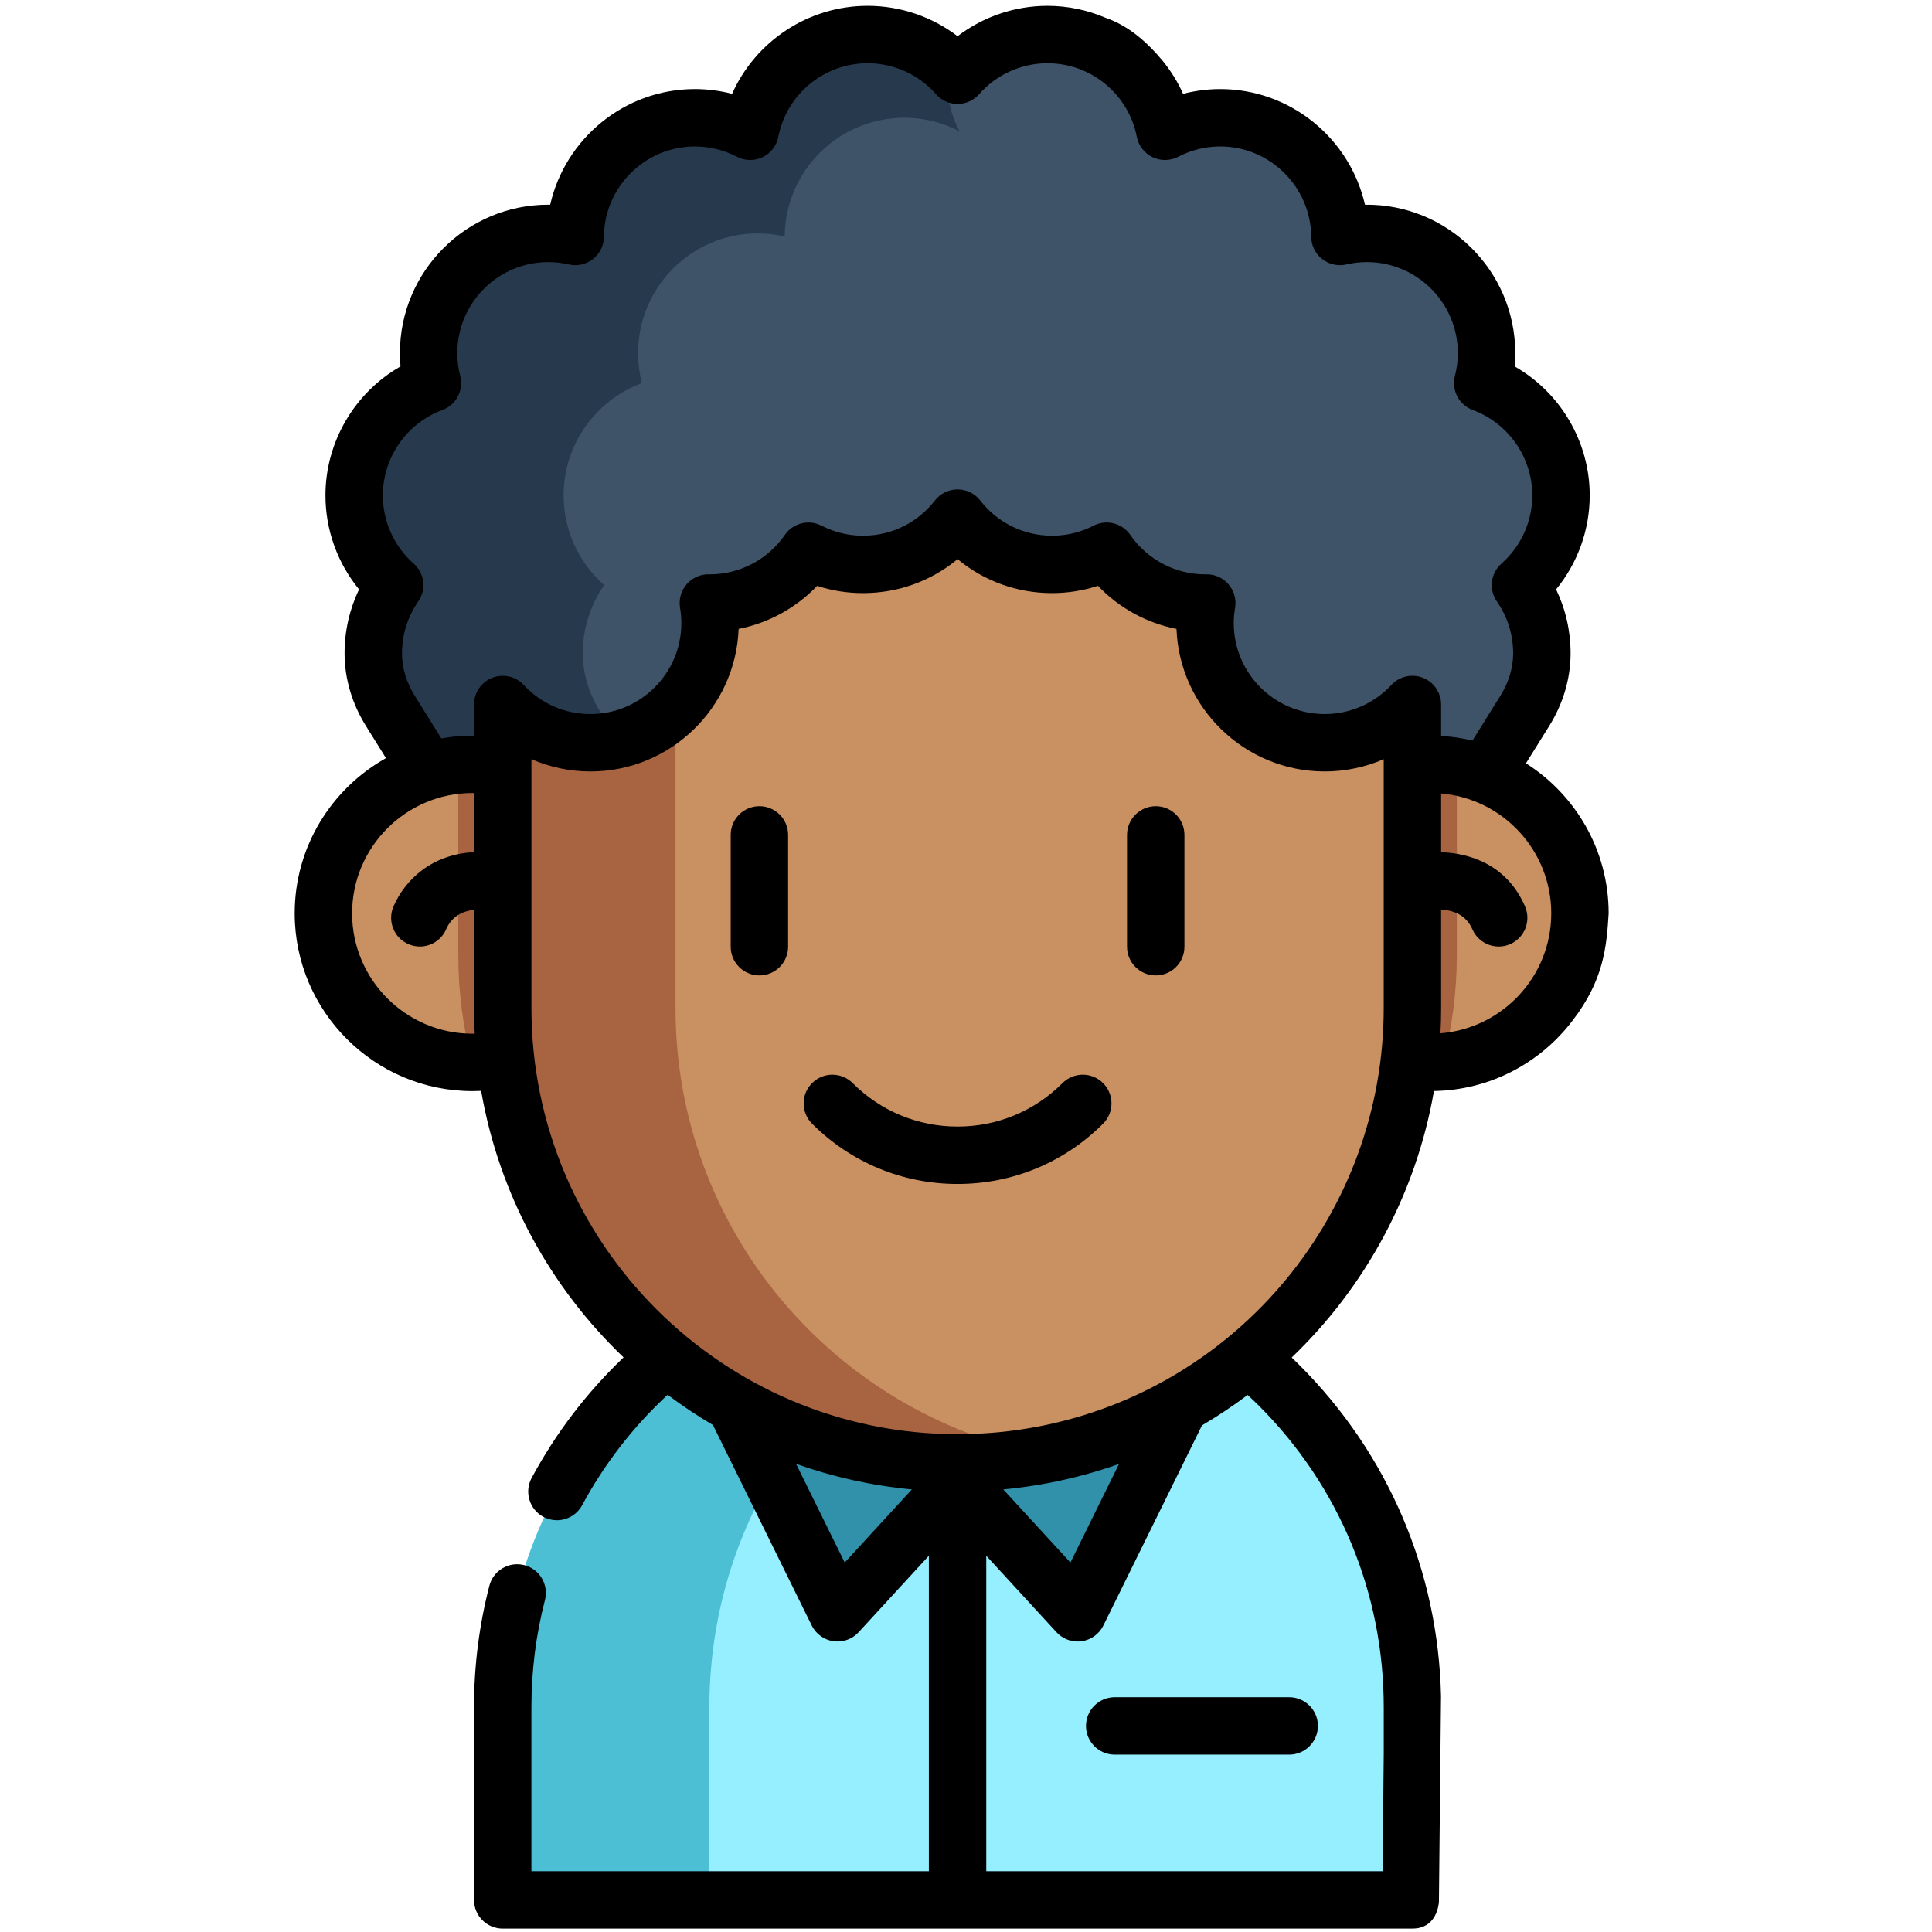
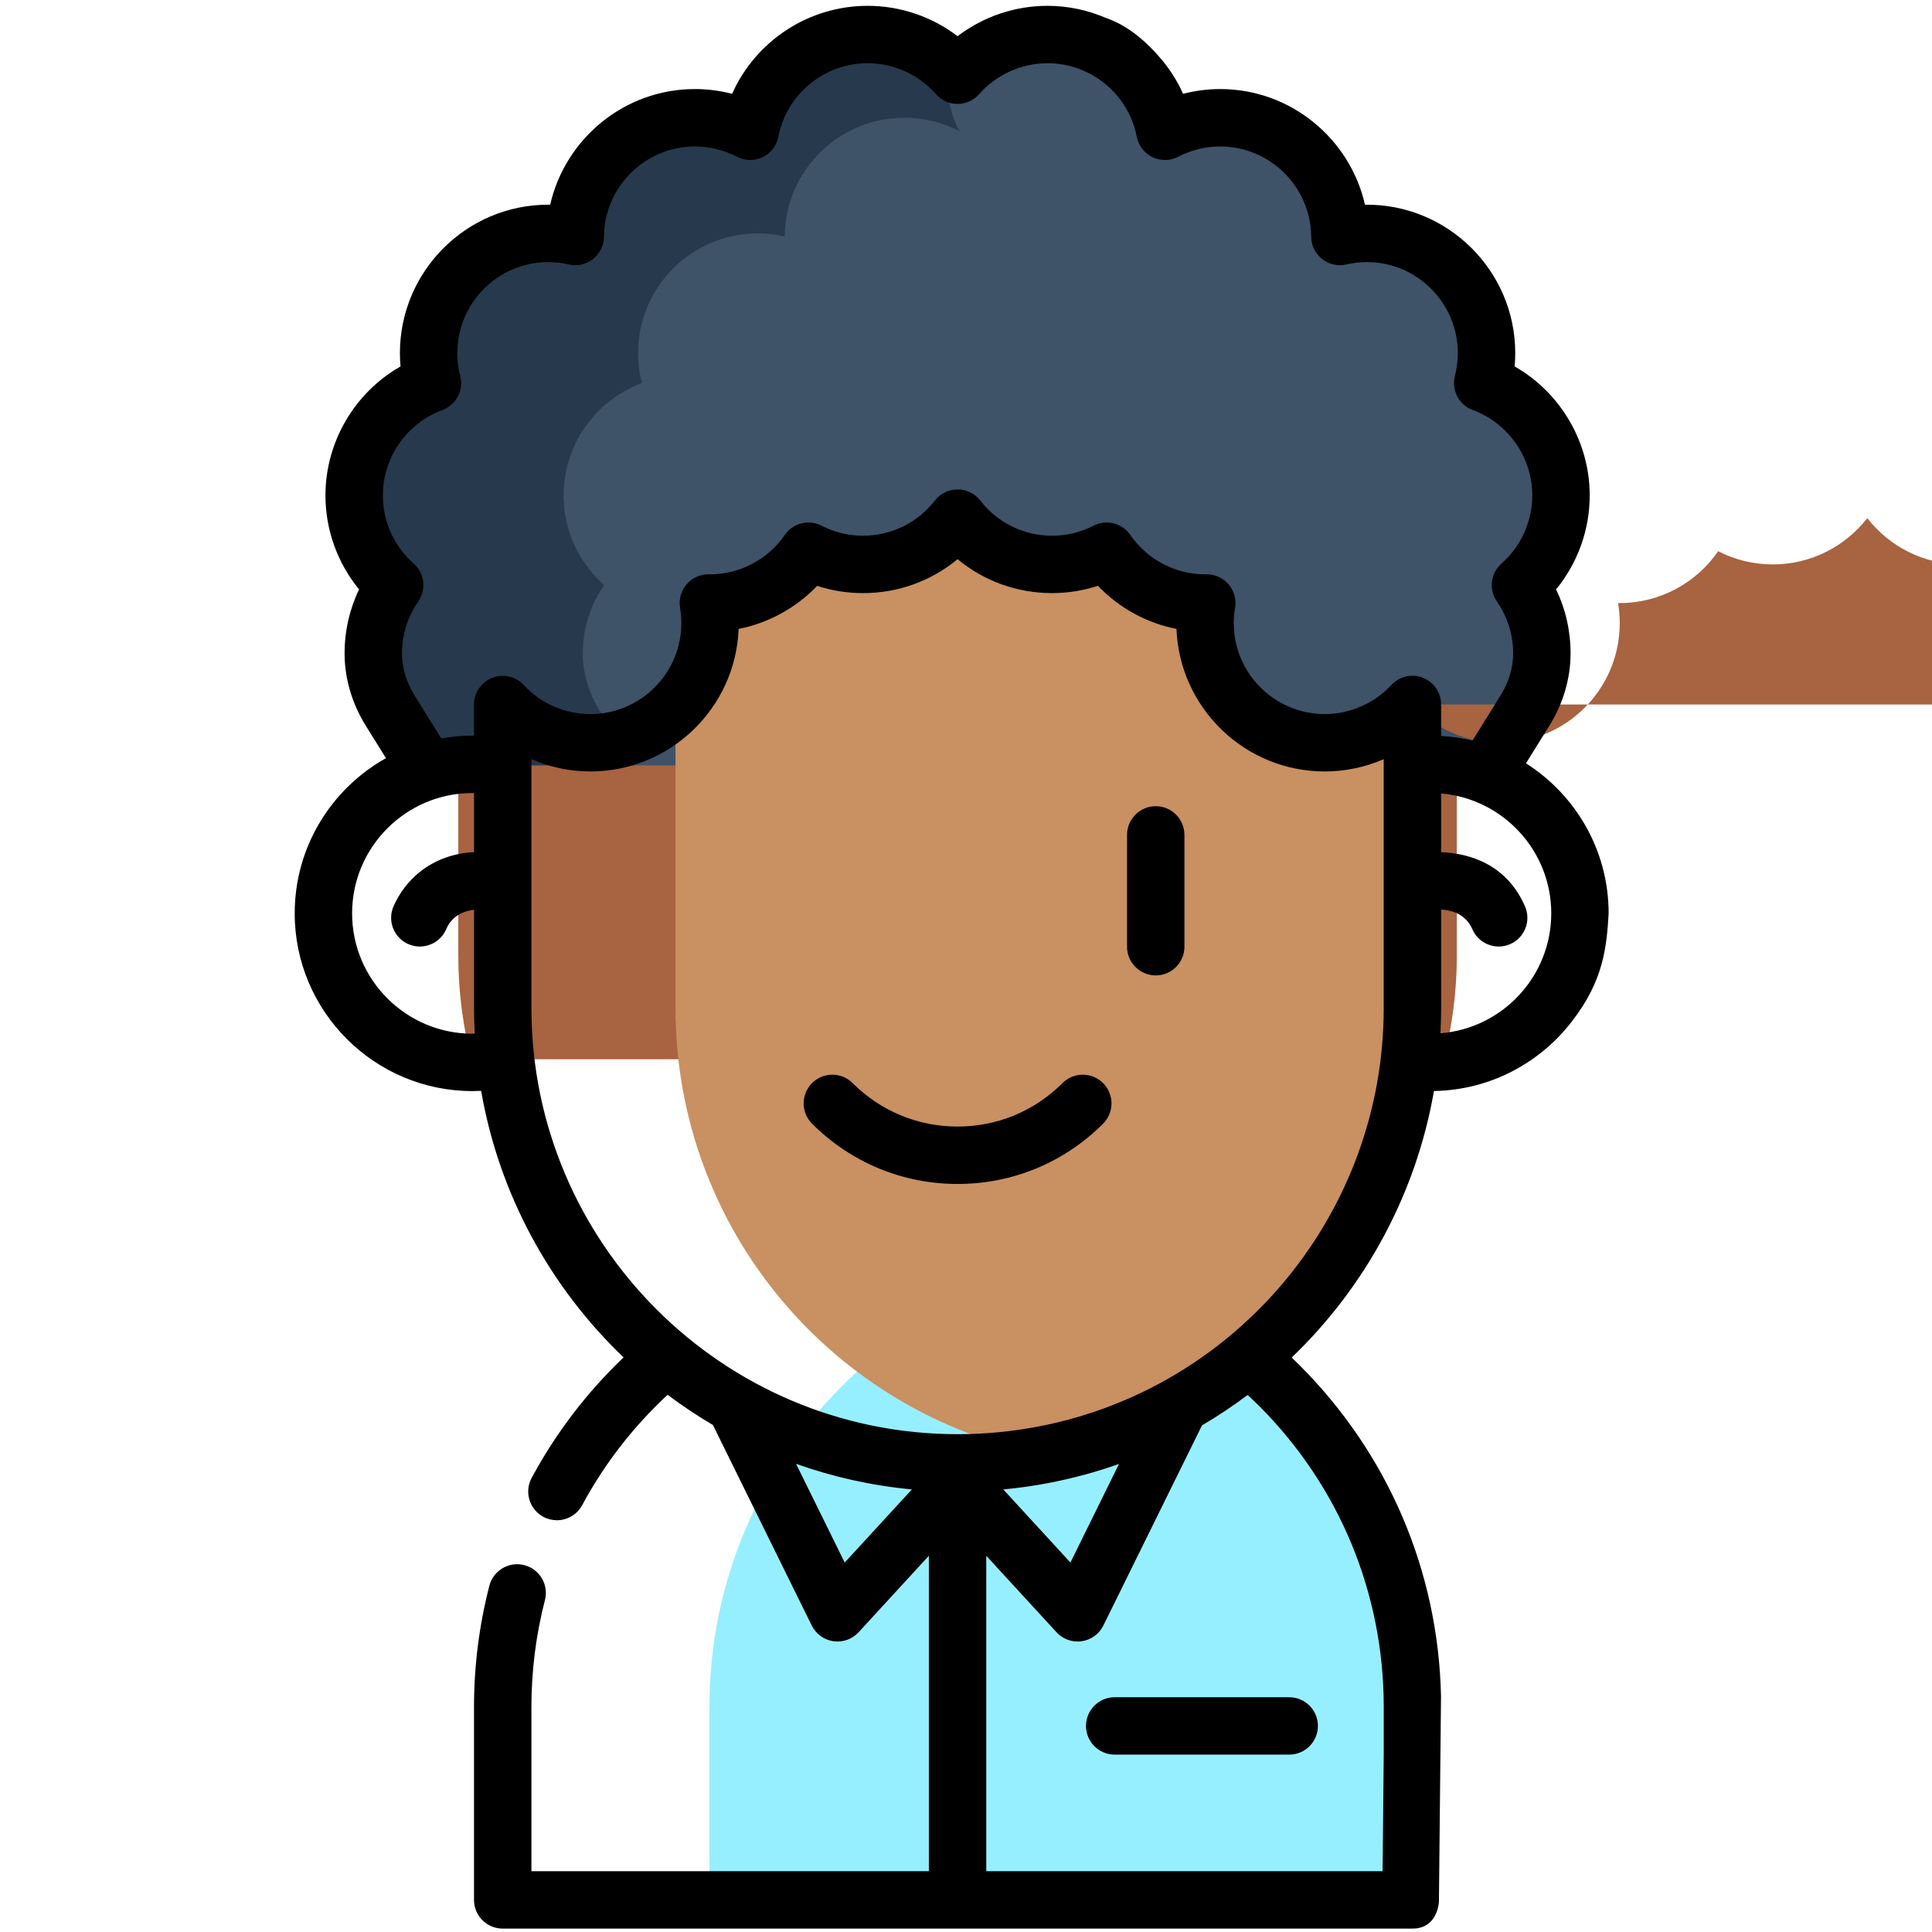
<svg xmlns="http://www.w3.org/2000/svg" xmlns:ns1="http://sodipodi.sourceforge.net/DTD/sodipodi-0.dtd" xmlns:ns2="http://www.inkscape.org/namespaces/inkscape" version="1.1" id="Layer_1" x="0px" y="0px" viewBox="0 0 504.91 504.91" style="enable-background:new 0 0 504.91 504.91;" xml:space="preserve" width="512" height="512" ns1:docname="presentation.svg" ns2:version="0.92.4 (5da689c313, 2019-01-14)">
  <defs id="defs63">
	
	

		
		
		
		
		
		
		
		
		
		
		
	
		
		
		
		
		
		
		
		
		
		
	</defs>
  <ns1:namedview pagecolor="#ffffff" bordercolor="#666666" borderopacity="1" objecttolerance="10" gridtolerance="10" guidetolerance="10" ns2:pageopacity="0" ns2:pageshadow="2" ns2:window-width="1920" ns2:window-height="1052" id="namedview61" showgrid="false" ns2:zoom="0.921875" ns2:cx="429.91237" ns2:cy="297.89878" ns2:window-x="0" ns2:window-y="0" ns2:window-maximized="1" ns2:current-layer="Layer_1" />
  <path style="fill:#3e5268" d="m 388.686,201.522 9.812,-15.747 c 2.793,-4.483 4.436,-9.631 4.456,-14.913 0,-0.039 0,-0.079 0,-0.118 0,-6.62 -2.07,-12.77 -5.59,-17.83 6.49,-5.73 10.59,-14.1 10.59,-23.44 0,-13.47 -8.52,-24.95 -20.46,-29.35 0.65,-2.51 1,-5.14 1,-7.85 0,-17.28 -14.01,-31.28 -31.28,-31.28 -2.42,0 -4.77,0.28 -7.04,0.81 -0.13,-17.16 -14.08,-31.03 -31.27,-31.03 -5.21,0 -10.13,1.29 -14.45,3.54 -2.79,-14.41 -15.47,-25.29 -30.7,-25.29 -9.37,0 -17.77,4.12 -23.5,10.64 -5.73,-6.52 -14.13,-10.64 -23.5,-10.64 -15.23,0 -27.91,10.88 -30.7,25.29 -4.32,-2.25 -9.24,-3.54 -14.45,-3.54 -17.19,0 -31.14,13.87 -31.27,31.03 -2.27,-0.53 -4.62,-0.81 -7.04,-0.81 -17.27,0 -31.28,14 -31.28,31.28 0,2.71 0.35,5.34 1,7.85 -11.94,4.4 -20.46,15.88 -20.46,29.35 0,9.34 4.1,17.71 10.59,23.44 -3.52,5.06 -5.59,11.21 -5.59,17.83 0,0.039 0,0.079 0,0.118 0.02,5.282 1.662,10.43 4.456,14.913 l 9.812,15.747" id="path4" ns2:connector-curvature="0" />
  <path style="fill:#27394c" d="m 250.795,34.313 c -4.32,-2.25 -9.24,-3.54 -14.45,-3.54 -17.19,0 -31.14,13.87 -31.27,31.03 -2.27,-0.53 -4.62,-0.81 -7.04,-0.81 -17.27,0 -31.28,14 -31.28,31.28 0,2.71 0.35,5.34 1,7.85 -11.94,4.4 -20.46,15.88 -20.46,29.35 0,9.34 4.1,17.71 10.59,23.44 -3.52,5.06 -5.59,11.21 -5.59,17.83 v 0.12 c 0.02,5.28 1.66,10.43 4.45,14.91 l 9.82,15.75 h -54.74 l -9.81,-15.75 c -2.79,-4.48 -4.44,-9.63 -4.46,-14.91 v -0.12 c 0,-6.62 2.07,-12.77 5.59,-17.83 -6.49,-5.73 -10.59,-14.1 -10.59,-23.44 0,-13.47 8.52,-24.95 20.46,-29.35 -0.65,-2.51 -1,-5.14 -1,-7.85 0,-17.28 14.01,-31.28 31.28,-31.28 2.42,0 4.77,0.28 7.04,0.81 0.13,-17.16 14.08,-31.03 31.27,-31.03 5.21,0 10.13,1.29 14.45,3.54 2.79,-14.41 15.47,-25.29 30.7,-25.29 7.99,0 15.28,3 20.8,7.94 -0.41,6.44 0.57,12.75 3.24,17.35 z" id="path6" ns2:connector-curvature="0" />
-   <path style="fill:#c99061" d="m 412.907,238.693 c 0,20.455 -15.753,37.217 -35.783,38.82 -1.045,0.089 -2.107,0.133 -3.17,0.133 -2.727,0 -5.384,-0.275 -7.952,-0.815 h -234.621 c -2.568,0.54 -5.225,0.815 -7.952,0.815 h -0.027 c -21.509,-0.018 -38.926,-17.444 -38.926,-38.953 0,-20.278 15.496,-36.934 35.296,-38.767 1.204,-0.124 2.426,-0.177 3.657,-0.177 1.638,0 3.241,0.097 4.826,0.292 h 240.873 c 1.585,-0.195 3.188,-0.292 4.826,-0.292 2.311,0 4.578,0.204 6.774,0.593 18.286,3.197 32.179,19.154 32.179,38.351 z" id="path8" ns2:connector-curvature="0" />
  <path style="fill:#a86340" d="m 380.728,200.342 v 49.34 c 0,9.581 -1.248,18.905 -3.604,27.831 -1.045,0.089 -2.107,0.133 -3.17,0.133 -2.727,0 -5.384,-0.275 -7.952,-0.815 h -234.621 c -2.568,0.54 -5.225,0.815 -7.952,0.815 h -0.027 c -2.373,-8.97 -3.63,-18.33 -3.63,-27.964 v -49.756 c 1.204,-0.124 2.426,-0.177 3.657,-0.177 1.638,0 3.241,0.097 4.826,0.292 h 240.873 c 1.585,-0.195 3.188,-0.292 4.826,-0.292 2.311,0 4.578,0.204 6.774,0.593 z" id="path10" ns2:connector-curvature="0" />
-   <path style="fill:#4cbfd4" d="m 369.127,446.13 v 50.394 h -237.747 V 446.13 c 0,-65.651 53.218,-118.878 118.869,-118.878 9.289,0 18.33,1.071 27.008,3.082 21.987,5.109 41.627,16.32 57.053,31.736 21.508,21.517 34.817,51.234 34.817,84.06 z" id="path12" ns2:connector-curvature="0" />
  <path style="fill:#96efff" d="m 369.127,446.13 v 50.394 h -183.732 V 446.13 c 0,-56.362 39.227,-103.568 91.861,-115.796 21.987,5.109 41.627,16.32 57.053,31.736 21.509,21.517 34.818,51.234 34.818,84.06 z" id="path14" ns2:connector-curvature="0" />
-   <polyline style="fill:#3191aa" points="231.08,367.785 204.612,421.495 173.23,387.334 173.232,387.334 141.85,421.495     115.382,367.785   " id="polyline16" transform="translate(77.02)" />
-   <path style="fill:#a86340" d="m 369.125,184.115 v 79.33 c 0,57.93 -41.44,106.18 -96.3,116.72 -7.3,1.41 -14.85,2.15 -22.58,2.15 -65.65,0 -118.86,-53.22 -118.86,-118.87 v -79.32 c 5.71,6.15 13.86,9.99 22.91,9.99 8.7,0 16.57,-3.55 22.24,-9.29 5.58,-5.65 9.03,-13.41 9.03,-21.98 0,-1.79 -0.15,-3.54 -0.44,-5.25 0.13,0.01 0.26,0.01 0.39,0.01 10.69,0 20.12,-5.36 25.77,-13.55 4.28,2.2 9.12,3.45 14.27,3.45 10.04,0 18.98,-4.74 24.7,-12.1 5.72,7.36 14.65,12.1 24.7,12.1 5.14,0 9.99,-1.25 14.27,-3.45 5.64,8.19 15.08,13.55 25.77,13.55 0.13,0 0.26,0 0.39,-0.01 -0.29,1.71 -0.45,3.46 -0.45,5.25 0,17.27 14.01,31.27 31.28,31.27 9.05,0 17.21,-3.85 22.91,-10 z" id="path18" ns2:connector-curvature="0" />
+   <path style="fill:#a86340" d="m 369.125,184.115 v 79.33 v -79.32 c 5.71,6.15 13.86,9.99 22.91,9.99 8.7,0 16.57,-3.55 22.24,-9.29 5.58,-5.65 9.03,-13.41 9.03,-21.98 0,-1.79 -0.15,-3.54 -0.44,-5.25 0.13,0.01 0.26,0.01 0.39,0.01 10.69,0 20.12,-5.36 25.77,-13.55 4.28,2.2 9.12,3.45 14.27,3.45 10.04,0 18.98,-4.74 24.7,-12.1 5.72,7.36 14.65,12.1 24.7,12.1 5.14,0 9.99,-1.25 14.27,-3.45 5.64,8.19 15.08,13.55 25.77,13.55 0.13,0 0.26,0 0.39,-0.01 -0.29,1.71 -0.45,3.46 -0.45,5.25 0,17.27 14.01,31.27 31.28,31.27 9.05,0 17.21,-3.85 22.91,-10 z" id="path18" ns2:connector-curvature="0" />
  <path style="fill:#c99061" d="m 369.125,184.115 v 79.33 c 0,57.93 -41.44,106.18 -96.3,116.72 -54.85,-10.54 -96.29,-58.79 -96.29,-116.72 v -78.62 c 5.58,-5.65 9.03,-13.41 9.03,-21.98 0,-1.79 -0.15,-3.54 -0.44,-5.25 0.13,0.01 0.26,0.01 0.39,0.01 10.69,0 20.12,-5.36 25.77,-13.55 4.28,2.2 9.12,3.45 14.27,3.45 10.04,0 18.98,-4.74 24.7,-12.1 5.72,7.36 14.65,12.1 24.7,12.1 5.14,0 9.99,-1.25 14.27,-3.45 5.64,8.19 15.08,13.55 25.77,13.55 0.13,0 0.26,0 0.39,-0.01 -0.29,1.71 -0.45,3.46 -0.45,5.25 0,17.27 14.01,31.27 31.28,31.27 9.05,0 17.21,-3.85 22.91,-10 z" id="path20" ns2:connector-curvature="0" />
  <path d="m 277.671,283.059 c -7.324,7.324 -17.062,11.357 -27.419,11.357 -10.358,0 -20.096,-4.033 -27.419,-11.357 -2.928,-2.929 -7.677,-2.929 -10.606,0 -2.929,2.929 -2.929,7.678 0,10.607 10.157,10.157 23.661,15.751 38.026,15.751 14.364,0 27.869,-5.594 38.025,-15.751 2.929,-2.929 2.929,-7.678 0,-10.607 -2.929,-2.929 -7.678,-2.929 -10.607,0 z" id="path36" ns2:connector-curvature="0" />
-   <path d="m 198.466,210.694 c -4.142,0 -7.5,3.358 -7.5,7.5 v 29.22 c 0,4.142 3.358,7.5 7.5,7.5 4.142,0 7.5,-3.358 7.5,-7.5 v -29.22 c 0,-4.142 -3.358,-7.5 -7.5,-7.5 z" id="path38" ns2:connector-curvature="0" />
  <path d="m 302.04,210.694 c -4.142,0 -7.5,3.358 -7.5,7.5 v 29.22 c 0,4.142 3.358,7.5 7.5,7.5 4.142,0 7.5,-3.358 7.5,-7.5 v -29.22 c 0,-4.142 -3.358,-7.5 -7.5,-7.5 z" id="path40" ns2:connector-curvature="0" />
  <path d="m 283.813,451.054 c 0,4.142 3.358,7.5 7.5,7.5 h 45.611 c 4.142,0 7.5,-3.358 7.5,-7.5 0,-4.142 -3.358,-7.5 -7.5,-7.5 h -45.611 c -4.142,0 -7.5,3.358 -7.5,7.5 z" id="path42" ns2:connector-curvature="0" />
  <path d="m 376.596,443.281 c -0.72,-32.687 -13.785,-63.313 -36.982,-86.509 -0.671,-0.671 -1.352,-1.336 -2.042,-1.994 19.197,-18.392 32.487,-42.694 37.179,-69.65 14.743,-0.251 27.832,-7.396 36.173,-18.352 8.203,-10.621 8.956,-19.379 9.481,-28.081 0,-16.477 -8.634,-30.967 -21.609,-39.214 l 6.069,-9.74 c 3.633,-5.831 5.567,-12.35 5.591,-18.88 v -0.118 c 0,-5.843 -1.296,-11.523 -3.785,-16.712 5.639,-6.884 8.785,-15.552 8.785,-24.558 0,-14.033 -7.675,-26.899 -19.617,-33.711 0.104,-1.16 0.157,-2.324 0.157,-3.489 0,-21.548 -17.697,-39.05 -39.273,-38.777 -3.917,-17.264 -19.431,-30.223 -37.816,-30.223 -3.277,0 -6.551,0.423 -9.722,1.244 -1.387,-3.111 -3.184,-5.979 -5.29,-8.577 -4.247,-5.087 -9.031,-9.252 -15.037,-11.324 -4.672,-1.983 -9.778,-3.094 -15.103,-3.094 -8.555,0 -16.799,2.831 -23.5,7.936 -6.701,-5.105 -14.945,-7.936 -23.5,-7.936 -15.547,0 -29.315,9.278 -35.428,22.995 -3.171,-0.822 -6.445,-1.245 -9.722,-1.245 -18.386,0 -33.899,12.959 -37.816,30.223 -0.165,-0.002 -0.329,-0.003 -0.494,-0.003 -21.383,0 -38.78,17.397 -38.78,38.78 0,1.165 0.053,2.33 0.157,3.489 -11.942,6.812 -19.617,19.677 -19.617,33.711 0,9.005 3.146,17.674 8.785,24.558 -2.489,5.19 -3.785,10.87 -3.785,16.712 v 0.146 c 0.024,6.502 1.958,13.021 5.591,18.852 l 5.23,8.394 c -14.218,7.951 -23.856,23.147 -23.856,40.559 0,25.614 20.838,46.453 46.453,46.453 0.76,0 1.518,-0.022 2.273,-0.058 4.706,27.156 18.104,51.369 37.22,69.654 -9.622,9.181 -17.686,19.744 -24.023,31.501 -1.965,3.646 -0.603,8.195 3.043,10.161 1.132,0.61 2.351,0.899 3.552,0.899 2.669,0 5.253,-1.428 6.608,-3.943 5.836,-10.827 13.34,-20.501 22.332,-28.844 3.787,2.846 7.741,5.48 11.84,7.894 l 25.822,52.4 c 1.094,2.22 3.212,3.757 5.662,4.109 2.453,0.354 4.916,-0.528 6.589,-2.35 l 18.359,-19.985 v 82.441 h -103.87 v -42.89 c 0,-9.475 1.189,-18.883 3.536,-27.962 1.037,-4.01 -1.375,-8.102 -5.385,-9.138 -4.011,-1.037 -8.102,1.375 -9.138,5.385 -2.663,10.304 -4.013,20.974 -4.013,31.715 v 50.39 c 0,4.142 3.358,7.5 7.5,7.5 h 237.75 c 5,0 6.648,-3.969 6.922,-6.992 M 108.376,181.808 c -2.159,-3.465 -3.308,-7.26 -3.321,-10.947 v -0.118 c 0,-4.869 1.468,-9.553 4.247,-13.547 2.174,-3.126 1.662,-7.385 -1.193,-9.905 -5.118,-4.519 -8.054,-11.014 -8.054,-17.818 0,-9.918 6.25,-18.884 15.553,-22.313 3.615,-1.332 5.633,-5.187 4.667,-8.917 -0.505,-1.949 -0.761,-3.958 -0.761,-5.97 0,-13.112 10.667,-23.78 23.78,-23.78 1.796,0 3.591,0.207 5.335,0.614 2.218,0.518 4.554,-0.001 6.344,-1.41 1.791,-1.41 2.843,-3.557 2.861,-5.836 0.099,-13.006 10.762,-23.587 23.77,-23.587 3.806,0 7.604,0.931 10.986,2.692 2.099,1.094 4.592,1.131 6.725,0.103 2.132,-1.029 3.653,-3.004 4.103,-5.329 2.156,-11.134 11.97,-19.216 23.336,-19.216 6.835,0 13.347,2.949 17.866,8.091 1.424,1.62 3.477,2.549 5.634,2.549 2.157,0 4.209,-0.929 5.634,-2.549 4.519,-5.142 11.031,-8.091 17.866,-8.091 11.367,0 21.181,8.081 23.337,19.216 0.45,2.324 1.971,4.3 4.103,5.329 2.132,1.029 4.625,0.991 6.725,-0.103 3.381,-1.761 7.18,-2.692 10.985,-2.692 13.008,0 23.671,10.581 23.77,23.587 0.018,2.279 1.07,4.427 2.861,5.836 1.791,1.409 4.126,1.928 6.344,1.41 1.744,-0.407 3.539,-0.614 5.335,-0.614 13.112,0 23.78,10.668 23.78,23.78 0,2.012 -0.256,4.021 -0.761,5.97 -0.966,3.73 1.052,7.585 4.667,8.917 9.303,3.428 15.553,12.395 15.553,22.313 0,6.804 -2.936,13.299 -8.054,17.818 -2.854,2.52 -3.367,6.779 -1.193,9.905 2.778,3.993 4.247,8.678 4.247,13.547 v 0.09 c -0.014,3.715 -1.162,7.51 -3.321,10.975 l -7.314,11.739 c -2.652,-0.638 -5.389,-1.054 -8.194,-1.214 v -8.218 c 0,-3.085 -1.89,-5.856 -4.762,-6.982 -2.871,-1.126 -6.141,-0.379 -8.239,1.884 -4.475,4.829 -10.82,7.598 -17.409,7.598 -13.112,0 -23.78,-10.663 -23.78,-23.77 0,-1.303 0.116,-2.648 0.345,-3.996 0.386,-2.277 -0.298,-4.604 -1.854,-6.31 -1.552,-1.701 -3.8,-2.594 -6.095,-2.424 0.077,-0.006 0.149,-0.01 0.165,-0.01 -7.825,0 -15.15,-3.852 -19.593,-10.304 -2.14,-3.106 -6.252,-4.141 -9.605,-2.417 -3.382,1.739 -7.03,2.62 -10.841,2.62 -7.389,0 -14.233,-3.354 -18.778,-9.202 -1.421,-1.828 -3.606,-2.898 -5.922,-2.898 -2.316,0 -4.501,1.07 -5.922,2.898 -4.545,5.848 -11.389,9.202 -18.778,9.202 -3.811,0 -7.459,-0.882 -10.841,-2.62 -3.352,-1.723 -7.463,-0.691 -9.602,2.412 -4.442,6.439 -11.743,10.29 -19.604,10.309 -2.244,-0.114 -4.41,0.776 -5.922,2.434 -1.557,1.706 -2.242,4.034 -1.855,6.311 0.222,1.308 0.334,2.652 0.334,3.996 0,13.107 -10.663,23.77 -23.77,23.77 -6.683,0 -12.867,-2.697 -17.414,-7.593 -2.099,-2.26 -5.366,-3.005 -8.237,-1.878 -2.871,1.127 -4.759,3.897 -4.759,6.981 v 8.137 c -0.138,-0.001 -0.274,-0.012 -0.412,-0.012 -2.777,0 -5.493,0.259 -8.137,0.728 z m 15.097,88.338 c -17.343,0 -31.453,-14.11 -31.453,-31.453 0,-17.338 14.109,-31.444 31.453,-31.444 0.14,0 0.273,0.01 0.412,0.012 v 15.428 c -11.039,0.586 -17.994,7.177 -21.042,14.181 -1.653,3.798 0.085,8.217 3.884,9.87 0.975,0.424 1.99,0.625 2.989,0.625 2.895,0 5.652,-1.685 6.881,-4.509 1.499,-3.444 4.382,-4.752 7.289,-5.092 v 25.68 c 0,2.243 0.061,4.472 0.177,6.687 -0.198,0.004 -0.393,0.015 -0.59,0.015 z m 97.283,138.21 -12.713,-25.798 c 9.611,3.416 19.753,5.699 30.266,6.689 z m 108.251,-40.978 c 21.037,21.038 32.623,49.007 32.623,78.757 v 11.979 l -0.299,30.911 h -103.58 v -82.438 l 18.356,19.983 c 1.431,1.558 3.44,2.426 5.523,2.426 0.354,0 0.71,-0.025 1.066,-0.076 2.449,-0.352 4.568,-1.889 5.662,-4.109 l 25.776,-52.306 c 4.136,-2.427 8.116,-5.078 11.923,-7.94 1.001,0.926 1.995,1.858 2.95,2.813 z m -66.811,21.874 c 4.053,-0.382 8.078,-0.956 12.044,-1.722 6.26,-1.203 12.335,-2.864 18.201,-4.937 l -12.695,25.763 z m 9.206,-16.451 c -6.918,1.336 -14.037,2.014 -21.158,2.014 -61.404,0 -111.36,-49.96 -111.36,-111.37 v -65.036 c 4.823,2.09 10.068,3.206 15.41,3.206 20.868,0 37.938,-16.572 38.741,-37.247 7.816,-1.547 14.991,-5.476 20.519,-11.259 3.851,1.26 7.867,1.896 12,1.896 9.169,0 17.823,-3.164 24.7,-8.874 6.877,5.71 15.531,8.874 24.7,8.874 4.065,0 8.126,-0.651 11.988,-1.905 5.524,5.786 12.699,9.719 20.521,11.267 0.803,20.675 17.877,37.248 38.75,37.248 5.343,0 10.589,-1.117 15.41,-3.207 v 65.037 c 10e-4,53.321 -37.939,99.312 -90.221,109.356 z m 105.045,-102.761 c 0.114,-2.187 0.178,-4.384 0.178,-6.595 v -25.742 c 3.036,0.184 6.496,1.315 8.165,5.153 1.228,2.825 3.986,4.511 6.882,4.511 0.998,0 2.013,-0.2 2.986,-0.624 3.799,-1.651 5.54,-6.07 3.888,-9.868 -4.616,-10.616 -13.948,-13.882 -21.92,-14.162 v -15.341 c 16.096,1.362 28.78,14.885 28.78,31.322 -0.002,16.503 -12.78,30.068 -28.959,31.346 z" id="path44" ns2:connector-curvature="0" ns1:nodetypes="cccccccccscscscscccscscscsscscscccssccccscccccccccscccsssscccsccsccsscccscccscscscscscscssccsccsccccsccssccccccscscscccccsscsscsccsssccccsccscscccccscccccscscccccccccsscsccscsccsccccsccscccccc" />
</svg>